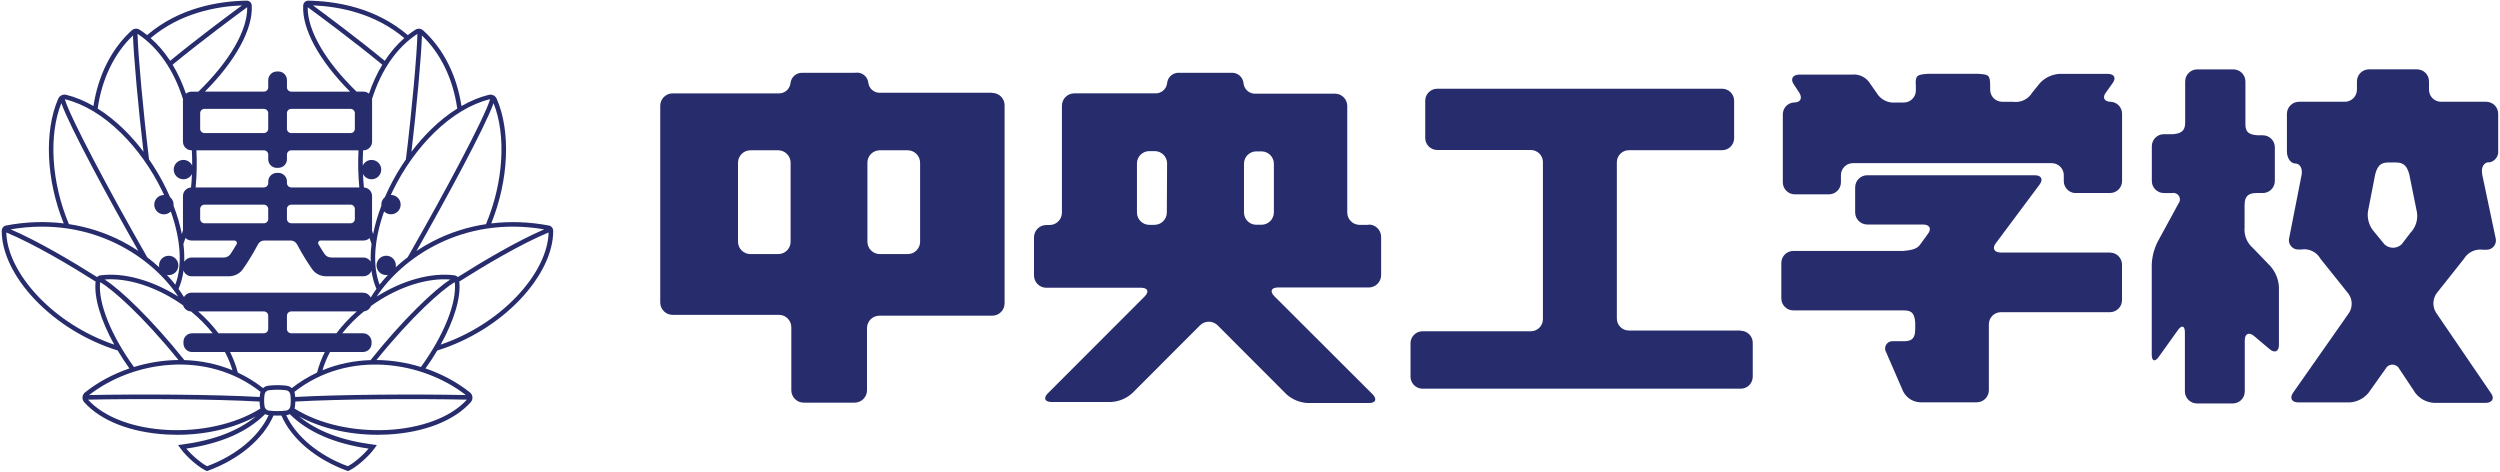
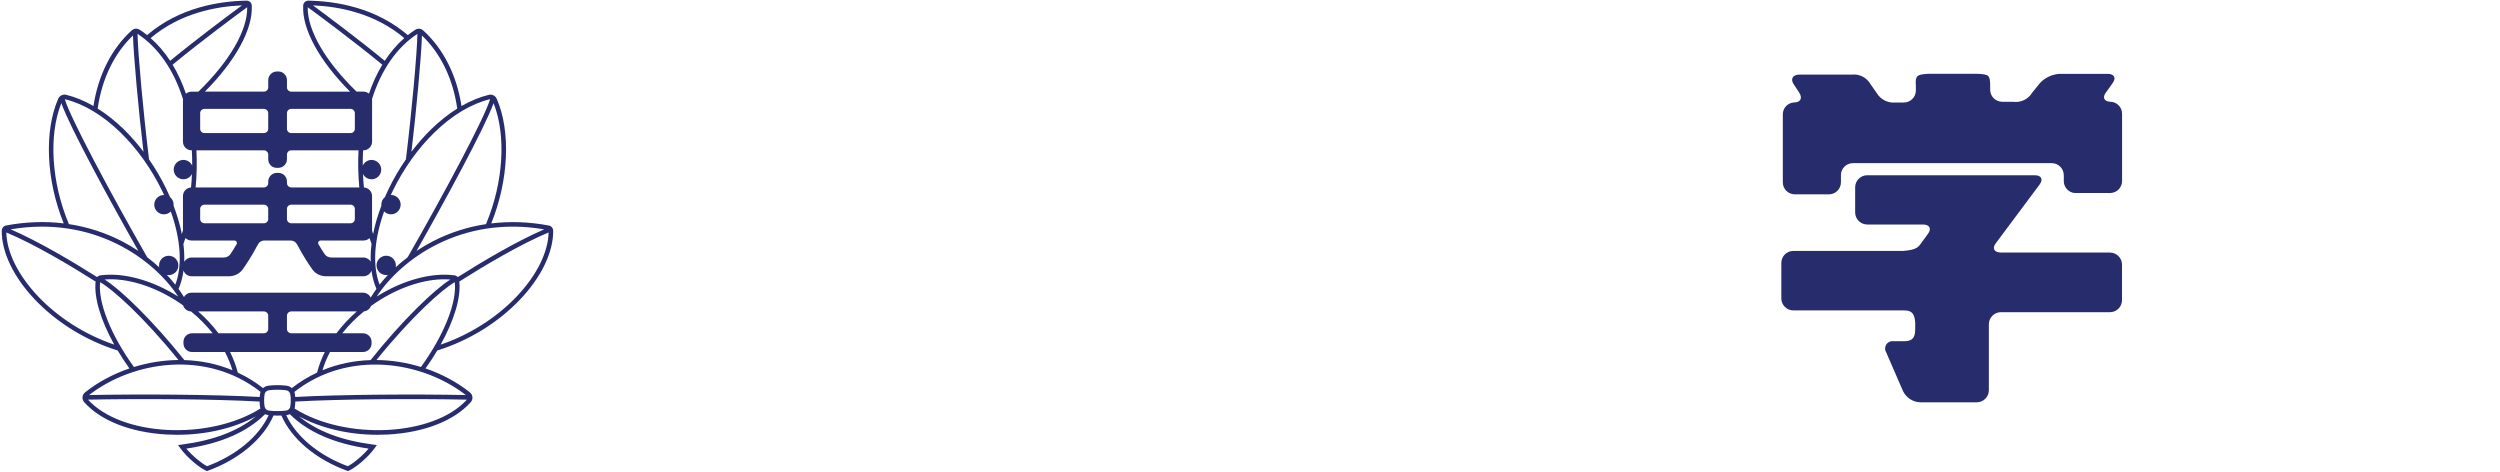
<svg xmlns="http://www.w3.org/2000/svg" id="a" viewBox="0 0 1440 272">
  <defs>
    <style>.b{fill:#272c6d;}</style>
  </defs>
-   <path class="b" d="M571.54,53.53l.05-.11h-64.35c-3.52.32-6.66-2.23-7.08-5.74-.38-3.59-3.6-6.2-7.2-5.82-.18.02-.35.04-.53.08h-29.98c-3.6-.28-6.76,2.36-7.13,5.95-.39,3.55-3.52,6.15-7.08,5.9h-60.81c-3.92,0-7.1,3.16-7.13,7.08v113.52c.09,3.88,3.26,6.97,7.13,6.97h61.24c3.94,0,7.13,3.19,7.13,7.13v36.3c0,3.92,3.16,7.1,7.08,7.13h29.55c3.88-.09,6.97-3.26,6.97-7.13v-35.82c0-3.94,3.19-7.13,7.13-7.13h64.99c3.94,0,7.13-3.19,7.13-7.13h0V60.66c0-3.94-3.19-7.13-7.13-7.13ZM455.39,139.22c0,3.92-3.16,7.1-7.08,7.13h-16.09c-3.94,0-7.13-3.19-7.13-7.13h0v-45.53c.03-3.93,3.21-7.1,7.13-7.13h16.09c3.91.06,7.05,3.23,7.08,7.13v45.53ZM529.98,139.22c0,3.94-3.19,7.13-7.13,7.13h-16.09c-3.94,0-7.13-3.19-7.13-7.13h0v-45.53c0-3.94,3.19-7.13,7.13-7.13h16.09c3.93.03,7.1,3.21,7.13,7.13v45.53Z" />
-   <path class="b" d="M788.4,129.35l-.16.16h-5.36c-3.83-.14-6.87-3.3-6.86-7.13v-61.35c0-3.91-3.17-7.08-7.08-7.08h-45.53c-3.58.28-6.74-2.33-7.13-5.9-.26-3.63-3.41-6.37-7.04-6.12-.01,0-.02,0-.04,0h-29.81c-3.61-.31-6.79,2.35-7.13,5.95-.39,3.55-3.52,6.15-7.08,5.9h-46.38c-3.92,0-7.1,3.16-7.13,7.08v61.67c-.03,3.9-3.18,7.05-7.08,7.08h-1.88c-3.94,0-7.13,3.19-7.13,7.13v21.88c0,3.94,3.19,7.13,7.13,7.13h54.54c3.91,0,4.83,2.25,2.09,4.99l-55.72,55.77c-2.79,2.73-1.88,5.04,2.09,5.04h34.32c4.49-.26,8.77-2.03,12.12-5.04l39.09-39.15c2.8-2.75,7.28-2.75,10.08,0l39.68,39.74c3.35,3.01,7.62,4.79,12.12,5.04h35.39c3.91,0,4.83-2.25,2.09-5.04l-56.57-56.47c-2.73-2.73-1.82-5.04,2.09-5.04h52.28c3.94,0,7.13-3.19,7.13-7.13v-21.99c0-3.94-3.19-7.13-7.13-7.13ZM672.09,122.38c0,3.92-3.16,7.1-7.08,7.13h-3.16c-3.88-.09-6.97-3.26-6.97-7.13v-28.26c.03-3.92,3.21-7.08,7.13-7.08h3.16c3.9.03,7.05,3.18,7.08,7.08l-.16,28.26ZM733.75,122.38c-.03,3.92-3.21,7.08-7.13,7.08h-3.16c-3.85-.09-6.92-3.23-6.92-7.08v-28.05c-.03-3.91,3.12-7.1,7.02-7.13.04,0,.07,0,.11,0h3.16c3.85.12,6.92,3.28,6.92,7.13v28.05Z" />
-   <path class="b" d="M1002.73,190.54l-.16-.16h-64.35c-3.82,0-6.92-3.1-6.92-6.92v-89.98c0-3.83,3.09-6.94,6.92-6.97h53.62c3.82.06,6.97-2.99,7.02-6.81,0-.07,0-.14,0-.22v-21.45c0-3.82-3.1-6.92-6.92-6.92h-164.09c-3.82,0-6.92,3.1-6.92,6.92h0v21.45c0,3.82,3.1,6.92,6.92,6.92h53.95c3.83.03,6.92,3.14,6.92,6.97v90.52c-.03,3.81-3.11,6.89-6.92,6.92h-62.26c-3.78-.09-6.93,2.87-7.08,6.65v19.25c-.12,3.85,2.9,7.06,6.75,7.18.11,0,.22,0,.33,0h183.18c3.8-.03,6.86-3.12,6.86-6.92v-19.52c0-3.8-3.06-6.89-6.86-6.92Z" />
  <path class="b" d="M1215.56,58.62h.21c-3.75,0-4.99-2.52-2.73-5.36l3.81-5.36c2.25-3.06.97-5.36-2.9-5.36h-27.67c-4.32.26-8.38,2.18-11.31,5.36l-4.34,5.36c-2.31,3.92-6.77,6.04-11.26,5.36h-6.11c-3.82,0-6.92-3.1-6.92-6.92v-2.25c0-6.38-.97-6.54-6.92-6.92h-28.96c-6.33.38-7.35,1.02-6.92,6.92v2.68c0,3.82-3.1,6.92-6.92,6.92h-4.83c-4.31.42-8.48-1.66-10.72-5.36l-3.75-5.36c-2.2-3.75-6.4-5.85-10.72-5.36h-30.19c-3.81,0-5.36,2.63-3.11,5.74l3,4.56c2.09,3.16.86,5.74-2.79,5.74-3.72.12-6.66,3.2-6.6,6.92v39.09c0,3.82,3.1,6.92,6.92,6.92h19.63c3.82,0,6.92-3.1,6.92-6.92v-4.08c-.03-3.82,3.04-6.94,6.86-6.97.02,0,.04,0,.05,0h114.54c3.83.03,6.92,3.14,6.92,6.97v3.54c.09,3.46,2.72,6.33,6.17,6.7h20.48c3.82,0,6.92-3.1,6.92-6.92v-38.72c.03-3.77-2.99-6.86-6.76-6.92Z" />
  <path class="b" d="M1215.35,145.49l.32-.05h-63.28c-3.81,0-5.04-2.52-2.79-5.36l25.2-33.78c2.25-3,1.02-5.36-2.79-5.36h-96.52c-3.81.03-6.89,3.11-6.92,6.92v14.53c.03,3.81,3.11,6.89,6.92,6.92h32.17c3.81,0,5.09,2.47,2.84,5.36l-3.27,4.5c-2.2,3.11-2.95,4.72-10.99,5.36h-63.28c-3.82,0-6.92,3.1-6.92,6.92v20.48c.03,3.8,3.12,6.86,6.92,6.86h63.28c3.81,0,6.49.59,6.92,6.92v3.91c0,6.38-3.11,6.92-6.92,6.92h-5.63c-2.32-.3-4.45,1.33-4.75,3.65-.12.95.08,1.91.57,2.73l9.76,22.47c1.85,3.71,5.57,6.13,9.71,6.33h32.76c3.81-.03,6.89-3.11,6.92-6.92v-38.07c.03-3.81,3.11-6.89,6.92-6.92h62.85c3.8,0,6.89-3.06,6.92-6.86v-20.54c0-3.82-3.1-6.92-6.92-6.92Z" />
-   <path class="b" d="M1297.71,142.87c-3.46-2.94-5.27-7.38-4.83-11.9v-12.87c0-5.9,3.16-6.92,6.97-6.92h3.54c3.82,0,6.92-3.1,6.92-6.92v-19.41c0-3.82-3.1-6.92-6.92-6.92h-3.11c-6.38-.43-6.92-3.11-6.92-6.92v-24.13c-.03-3.81-3.11-6.89-6.92-6.92h-20.86c-3.81.03-6.89,3.11-6.92,6.92v23.49c0,3.81-1.02,6.49-6.92,6.92h-5.36c-3.82,0-6.92,3.1-6.92,6.92v20.06c0,3.82,3.1,6.92,6.92,6.92h4.83c2.04-.38,4,.97,4.37,3.01.2,1.08-.09,2.2-.78,3.05l-12.07,22.15c-2.01,4.06-3.15,8.5-3.32,13.03v51.85c0,3.81,1.82,4.4,4.02,1.29l11.05-15.44c2.2-3.11,4.02-2.52,4.02,1.29v34.05c.03,3.81,3.11,6.89,6.92,6.92h20.65c3.82,0,6.92-3.1,6.92-6.92v-29.44c0-3.86,2.41-4.93,5.36-2.47l8.96,7.56c2.9,2.47,5.36,1.39,5.36-2.41v-33.41c-.24-4.39-1.94-8.58-4.83-11.9l-10.13-10.51Z" />
-   <path class="b" d="M1429.74,100.24c-.75-3.75.97-6.81,3.91-6.81l-.05.16c3.37-.47,5.74-3.54,5.36-6.92v-21.13c0-3.82-3.1-6.92-6.92-6.92h-26.01c-3.82,0-6.92-3.1-6.92-6.92v-4.83c0-3.82-3.1-6.92-6.92-6.92h-27.67c-3.82,0-6.92,3.1-6.92,6.92v4.83c-.03,3.81-3.11,6.89-6.92,6.92h-26.44c-3.83,0-6.94,3.09-6.97,6.92v21.72c0,3.81,2.2,6.92,4.88,6.92s4.29,3,3.54,6.76l-7.08,35.98c-.8,2.85.86,5.81,3.71,6.61.54.15,1.09.22,1.65.2h1.45c4.5-.78,8.99,1.37,11.21,5.36l16.09,20.11c2.37,3.27,2.5,7.65.32,11.05l-32.17,45.9c-2.2,3.11-.86,5.63,2.95,5.63h29.81c4.2-.3,8.09-2.34,10.72-5.63l9.76-13.73c1.14-2.18,3.83-3.02,6.01-1.87.8.42,1.45,1.07,1.87,1.87l9.22,13.89c2.57,3.38,6.48,5.48,10.72,5.74h29.81c3.81,0,5.36-2.57,3-5.68l-31.53-46.22c-2.17-3.45-2.07-7.87.27-11.21l15.66-19.73c2.27-3.88,6.65-6,11.1-5.36h1.88c2.96.1,5.44-2.21,5.54-5.17.02-.53-.04-1.07-.18-1.58l-7.78-36.84ZM1388.55,133.97l.16-.27-5.36,7.02c-2.78,2.65-7.14,2.65-9.92,0l-5.9-7.19c-2.84-3.19-4.15-7.46-3.59-11.69l4.18-21.45c1.56-6.27,4.45-6.81,8.2-6.81h3.11c3.81,0,6.65.54,8.31,6.81l4.45,22.04c.6,4.2-.74,8.44-3.65,11.53Z" />
  <path class="b" d="M316.12,129.9c-11.25-2.13-22.4-2.52-33.17-1.21,10.09-24.91,11.36-52.94,3.17-71.78-.78-1.79-2.72-2.75-4.62-2.28-5.22,1.29-10.49,3.47-15.69,6.45-2.72-17.76-10.51-33.18-22.09-43.59-1.24-1.12-3.1-1.27-4.5-.36-1.48.95-2.91,1.99-4.31,3.1C216.37,4.35,193.57.66,177.61.38c-1.55-.04-2.88,1.18-2.97,2.75-.78,13.6,9.38,31.99,27,49.66h-33.85c-1.37,0-2.5-1.09-2.5-2.46v-4.15c0-2.73-2.16-5-4.89-5h-.92c-2.75,0-4.98,2.24-4.98,4.99v4.15c0,1.37-1.13,2.46-2.5,2.46h-33.99c17.63-17.67,27.78-36.06,27-49.66-.09-1.57-1.42-2.78-2.97-2.75-15.97.28-38.76,3.97-57.31,19.84-1.39-1.11-2.83-2.14-4.31-3.1-1.41-.91-3.26-.76-4.5.36-11.58,10.42-19.36,25.83-22.09,43.59-5.2-2.99-10.47-5.17-15.69-6.45-1.9-.47-3.84.49-4.62,2.28-8.19,18.85-6.92,46.87,3.17,71.78-10.77-1.31-21.92-.92-33.17,1.21-1.44.27-2.5,1.54-2.51,3.01-.13,12.33,6.84,26.8,19.13,39.7,12.65,13.28,29.55,23.67,47.64,29.3,2.04,3.43,4.3,6.89,6.76,10.33-9.56,3.27-18.32,8.02-25.57,13.81-.83.66-1.36,1.65-1.45,2.71-.09,1.06.26,2.13.97,2.92,9.52,10.7,26.89,17.48,47.67,18.62,2.01.11,4.01.16,6,.16,16.55,0,32.5-3.74,45.19-10.58-10.14,8.4-24.45,13.84-42.62,16.21l-2.16.28,1.26,1.78c3.73,5.28,11.06,11.33,14.89,13.01l.48.21.5-.18c18.03-6.58,32.06-18.41,37.85-31.84.76.04,1.51.06,2.27.06s1.51-.02,2.27-.06c5.79,13.43,19.82,25.26,37.85,31.84l.5.18.48-.21c3.82-1.68,11.16-7.73,14.89-13.01l1.26-1.78-2.16-.28c-18.17-2.36-32.48-7.81-42.62-16.21,12.69,6.84,28.64,10.58,45.19,10.58,1.99,0,3.99-.05,6-.16,20.78-1.13,38.15-7.92,47.67-18.62.71-.8,1.06-1.86.97-2.92-.09-1.06-.62-2.05-1.45-2.71-7.25-5.79-16-10.54-25.57-13.81,2.46-3.43,4.72-6.89,6.76-10.33,18.09-5.63,34.99-16.01,47.64-29.3,12.29-12.9,19.26-27.37,19.13-39.7-.02-1.47-1.07-2.74-2.51-3.01ZM313.47,132.1c-16.03,6.92-35.47,18.46-49.79,27.51-.47-.54-1.12-.91-1.85-1.01-13.56-1.81-30.2,2.97-44.85,12.22,14.23-21.69,48.78-46.81,96.48-38.72ZM110.33,138.54h24.67c1.12,0,1.82,1.21,1.26,2.18-1.29,2.2-2.48,4.07-3.47,5.57-.85,1.29-2.33,2.04-3.87,2.04h-18.51c-1.82,0-3.42.96-4.29,2.41.11-3.25-.04-6.66-.48-10.2.41-1.15.79-2.31,1.17-3.48.9.91,2.15,1.48,3.53,1.48ZM115.3,126.18v-5.81c0-1.36,1.09-2.49,2.45-2.49h34.21c1.38,0,2.53,1.1,2.53,2.49v5.81c0,1.35-1.1,2.43-2.45,2.43h-34.21c-1.37,0-2.53-1.06-2.53-2.43ZM105.69,155.78c.66,1.94,2.47,3.35,4.63,3.35h21.49c3.14,0,6.17-1.41,8-3.98,1.83-2.57,5.2-7.6,8.81-14.43.7-1.33,2.1-2.18,3.6-2.18h15.26c1.5,0,2.89.84,3.59,2.17,3.64,6.88,7.04,11.95,8.86,14.5,1.8,2.52,4.78,3.92,7.88,3.92h21.49c2.13,0,3.97-1.33,4.67-3.2.52,3.8,1.47,7.32,2.86,10.46-1.19,1.65-2.29,3.32-3.3,5.01-.8-1.66-2.49-2.81-4.45-2.81h-98.78c-1.86,0-3.48,1.01-4.34,2.51-.97-1.59-2-3.16-3.12-4.71,1.41-3.19,2.36-6.75,2.87-10.61ZM212.86,137.11c.37,1.15.75,2.29,1.15,3.42-.43,3.53-.59,6.93-.48,10.17-.88-1.43-2.46-2.38-4.26-2.38h-18.48c-1.54,0-3-.73-3.85-2.01-1-1.51-2.21-3.41-3.52-5.64-.56-.96.18-2.14,1.29-2.14h24.72c1.34,0,2.56-.54,3.44-1.42ZM204.39,126.18c0,1.35-1.1,2.43-2.45,2.43h-34.14c-1.38,0-2.52-1.11-2.52-2.49v-5.81c0-1.37,1.15-2.43,2.52-2.43h34.14c1.36,0,2.45,1.13,2.45,2.49v5.81ZM205.51,179.38c-4.33,3.8-8.3,8.02-11.73,12.59h-26.02c-1.35,0-2.48-1.07-2.48-2.43v-7.7c0-1.36,1.12-2.46,2.48-2.46h37.74ZM154.49,181.81v7.7c0,1.37-1.12,2.46-2.49,2.46h-26.15c-3.43-4.57-7.39-8.79-11.73-12.59h37.86c1.36,0,2.51,1.06,2.51,2.43ZM103.47,174.51c.68.46,1.36.93,2.02,1.41.6,1.96,2.39,3.39,4.53,3.46,4.72,3.85,8.91,8.09,12.48,12.59h-11.87c-2.72,0-4.96,2.17-4.96,4.89v.92c0,2.74,2.2,4.98,4.94,4.98h18.96c1.81,3.43,3.26,6.94,4.32,10.49-8.99-3.71-18.38-5.55-27.7-5.84-18.43-23.08-36.8-40.71-45.95-46.42,13.01-1.03,28.98,3.93,43.22,13.52ZM132.54,202.76h54.54c-1.89,3.79-3.4,7.75-4.45,11.85-5.03,2.35-9.91,5.3-14.55,8.93-.82-.74-1.85-1.24-3-1.38-3.5-.43-7.06-.43-10.56,0-1.14.14-2.18.64-3,1.38-4.64-3.63-9.52-6.58-14.55-8.93-1.05-4.09-2.56-8.05-4.45-11.85ZM190.07,202.76h18.96c2.73,0,4.99-2.16,4.99-4.89v-.92c0-2.74-2.2-4.98-4.94-4.98h-11.94c3.57-4.51,7.78-8.76,12.51-12.62,1.84-.22,3.38-1.43,4.03-3.09.82-.59,1.65-1.17,2.49-1.74,14.24-9.59,30.21-14.55,43.22-13.52-9.15,5.71-27.52,23.34-45.95,46.42-9.32.29-18.71,2.13-27.7,5.84,1.06-3.55,2.52-7.06,4.32-10.49ZM279.96,129.04l.1.04c-10.8,1.62-21.2,4.97-30.92,10.01-3.19,1.65-6.27,3.47-9.22,5.44,16.29-28.65,39.52-71.36,44.37-85.11,7.38,18.55,5.73,45.64-4.34,69.62ZM282.13,57.18s.1-.02.15-.02c-3.05,10.5-26.09,53.73-47.45,91-2.41,1.84-4.72,3.77-6.9,5.78.07-.35.1-.7.1-1.07,0-3.08-2.49-5.57-5.57-5.57s-5.57,2.49-5.57,5.57,2.49,5.57,5.57,5.57c.35,0,.68-.04,1.01-.1-1.71,1.82-3.32,3.69-4.82,5.6-4.18-10.84-3.18-25.93,2.6-42.16,1.01,1.02,2.41,1.66,3.96,1.66,3.08,0,5.57-2.49,5.57-5.57s-2.49-5.57-5.57-5.57c-.03,0-.06,0-.09,0,.38-.82.76-1.64,1.16-2.46,6.16-12.66,14.41-24.23,23.87-33.47,10.15-9.91,21.2-16.55,31.97-19.21ZM243.03,20.45c10.76,10.2,17.94,25.05,20.34,42.09-5.15,3.22-10.21,7.23-15.05,11.96-4.01,3.92-7.81,8.26-11.33,12.91,2.96-24.86,5.72-55.41,6.05-66.95ZM240.43,19.49c-.2,11.23-3.36,45.96-6.61,72.14h.09c-3.72,5.38-7.09,11.1-9.99,17.07-.79,1.63-1.53,3.25-2.24,4.87-1.24,1.02-2.03,2.57-2.03,4.3,0,.2.01.4.03.6-2.14,5.6-3.74,11.11-4.77,16.39-.21-.69-.4-1.39-.6-2.08v-19.87c0-2.64-2.08-4.79-4.69-4.93-.25-2.57-.44-5.16-.55-7.74.93,1.79,2.79,3.02,4.95,3.02,3.08,0,5.57-2.49,5.57-5.57s-2.49-5.57-5.57-5.57c-2.26,0-4.2,1.35-5.07,3.28-.03-2.95.04-5.89.19-8.81h.2c2.75,0,4.98-2.23,4.98-4.99v-23.85c0-.23-.02-.46-.05-.68,5.29-16.76,14.31-29.82,26.17-37.57ZM232.87,21.94c-4.2,3.68-7.96,8.07-11.25,13.08-15.52-12.76-33.93-26.45-41.38-31.93,15.23.63,35.74,4.58,52.63,18.85ZM177.24,4.15c6.22,4.55,26.32,19.41,42.97,33.11-3.03,5.01-5.6,10.6-7.68,16.68-.87-.72-1.98-1.16-3.19-1.16h-3.96c-17.87-17.31-28.4-35.36-28.13-48.64ZM165.28,65.15c0-1.35,1.1-2.44,2.45-2.44h34.14c1.37,0,2.52,1.07,2.52,2.44v9.07c0,1.35-1.1,2.43-2.45,2.43h-34.14c-1.37,0-2.52-1.06-2.52-2.43v-9.07ZM159.38,96.68h.92c2.74,0,4.98-2.2,4.98-4.93v-2.71c0-1.37,1.13-2.46,2.5-2.46h38.72c-.37,7.08-.21,14.27.46,21.38h-39.18c-1.37,0-2.49-1.11-2.49-2.48v-.93c0-2.72-2.17-4.97-4.89-4.97h-.92c-2.75,0-4.98,2.23-4.98,4.97v.93c0,1.38-1.13,2.48-2.5,2.48h-39.32c.68-7.11.83-14.3.46-21.38h38.86c1.37,0,2.5,1.08,2.5,2.45v2.76c0,2.7,2.19,4.89,4.89,4.89ZM154.49,65.14v9.07c0,1.37-1.15,2.44-2.53,2.44h-34.21c-1.35,0-2.45-1.08-2.45-2.43v-9.07c0-1.35,1.1-2.44,2.45-2.44h34.21c1.37,0,2.53,1.06,2.53,2.43ZM142.39,4.15c.27,13.28-10.26,31.33-28.13,48.64h-3.9c-1.24,0-2.37.45-3.24,1.2-2.09-6.1-4.66-11.7-7.7-16.73,16.65-13.71,36.75-28.56,42.97-33.11ZM139.39,3.09c-7.46,5.48-25.87,19.17-41.38,31.93-3.29-5.02-7.05-9.4-11.25-13.08C103.65,7.67,124.16,3.72,139.39,3.09ZM105.42,57.18c-.02.2-.04.39-.04.6v23.85c0,2.74,2.24,4.95,4.98,4.95h.15c.15,2.92.22,5.87.19,8.81-.87-1.93-2.81-3.28-5.07-3.28-3.08,0-5.57,2.49-5.57,5.57s2.49,5.57,5.57,5.57c2.15,0,4.02-1.23,4.95-3.02-.11,2.59-.3,5.17-.55,7.74-2.57.18-4.64,2.28-4.64,4.89v19.73c-.22.75-.42,1.51-.65,2.26-1.03-5.28-2.63-10.79-4.77-16.39.02-.2.03-.4.03-.6,0-1.73-.79-3.28-2.03-4.3-.7-1.62-1.45-3.24-2.24-4.87-2.9-5.96-6.26-11.69-9.99-17.06h.09c-3.24-26.2-6.4-60.93-6.61-72.15,11.88,7.77,20.92,20.87,26.21,37.69ZM76.6,20.45c.34,11.54,3.09,42.1,6.05,66.95-3.52-4.65-7.32-8.99-11.33-12.91-4.85-4.73-9.91-8.74-15.05-11.96,2.4-17.05,9.58-31.89,20.34-42.09ZM37.51,57.18c10.77,2.65,21.82,9.29,31.97,19.21,9.45,9.23,17.71,20.81,23.87,33.47.4.82.78,1.64,1.16,2.46-.03,0-.06,0-.09,0-3.08,0-5.57,2.49-5.57,5.57s2.49,5.57,5.57,5.57c1.55,0,2.95-.64,3.96-1.66,5.78,16.22,6.77,31.32,2.6,42.16-1.5-1.91-3.11-3.78-4.82-5.6.33.06.67.1,1.01.1,3.08,0,5.57-2.49,5.57-5.57s-2.49-5.57-5.57-5.57-5.57,2.49-5.57,5.57c0,.37.04.72.1,1.07-2.18-2.01-4.48-3.95-6.9-5.78-21.36-37.26-44.4-80.5-47.45-91,.05,0,.1.01.15.02ZM35.33,59.41c4.85,13.76,28.08,56.46,44.37,85.11-2.95-1.96-6.03-3.78-9.22-5.44-9.71-5.04-20.11-8.38-30.92-10.01l.1-.04c-10.07-23.98-11.72-51.08-4.34-69.62ZM102.64,170.82c-14.65-9.26-31.29-14.03-44.85-12.22-.73.1-1.38.47-1.85,1.01-14.32-9.04-33.76-20.59-49.79-27.51,47.7-8.09,82.25,17.03,96.48,38.72ZM22.04,170.8c-11.5-12.08-18.16-25.47-18.4-36.91,16.33,6.84,36.71,18.96,51.44,28.29-1.05,9.14,2.97,22.39,10.73,36.34-16.63-5.66-32.07-15.42-43.77-27.71ZM57.68,162.54c6.99,3.88,24.87,19.78,45.1,44.83-8.79.08-17.47,1.51-25.62,4.02-13.27-18.3-20.8-37.22-19.48-48.84ZM150.07,225.73c-.12.33-.21.68-.27,1.04-.1.63-.17,1.26-.21,1.89-25.66-1.45-69.24-1.71-98.27-1.11,24.93-19.41,67.44-26.41,98.76-1.83ZM50.7,230.2c29.01-.61,73.04-.37,98.82,1.1.03,1.07.12,2.13.28,3.19.04.28.11.55.19.82-29.57,18.57-80.08,16.02-99.29-5.11ZM119.3,268.54c-3.13-1.57-8.49-5.96-11.98-10.15,19.87-2.91,35.12-9.59,45.39-19.85.56.29,1.17.48,1.82.56.08,0,.15.02.23.02-5.66,12.32-18.71,23.18-35.46,29.41ZM154.85,236.49c-1.27-.15-2.26-1.12-2.45-2.39-.35-2.3-.35-4.63,0-6.93.19-1.28,1.18-2.24,2.45-2.39,1.65-.2,3.31-.3,4.96-.3s3.32.1,4.96.3c1.27.15,2.26,1.12,2.45,2.39.35,2.3.35,4.63,0,6.93-.19,1.28-1.18,2.24-2.45,2.39-3.29.4-6.63.4-9.93,0ZM212.31,258.39c-3.49,4.19-8.85,8.58-11.98,10.15-16.75-6.23-29.8-17.1-35.46-29.41.08,0,.15-.02.23-.02h0c.65-.08,1.26-.27,1.82-.56,10.27,10.26,25.52,16.94,45.39,19.85ZM169.64,235.31c.08-.27.15-.54.19-.82.16-1.06.25-2.13.28-3.19,25.78-1.47,69.81-1.71,98.82-1.1-19.2,21.13-69.71,23.68-99.29,5.11ZM268.32,227.55c-29.03-.59-72.61-.34-98.27,1.11-.05-.63-.12-1.26-.21-1.89-.05-.36-.15-.71-.27-1.04,31.31-24.58,73.82-17.58,98.76,1.83ZM242.47,211.39c-8.15-2.51-16.82-3.94-25.62-4.02,20.23-25.05,38.11-40.95,45.1-44.83,1.32,11.62-6.22,30.54-19.48,48.84ZM297.59,170.8c-11.71,12.29-27.15,22.05-43.77,27.71,7.76-13.95,11.78-27.19,10.73-36.34,14.73-9.32,35.1-21.45,51.44-28.29-.24,11.44-6.9,24.83-18.4,36.91Z" />
</svg>